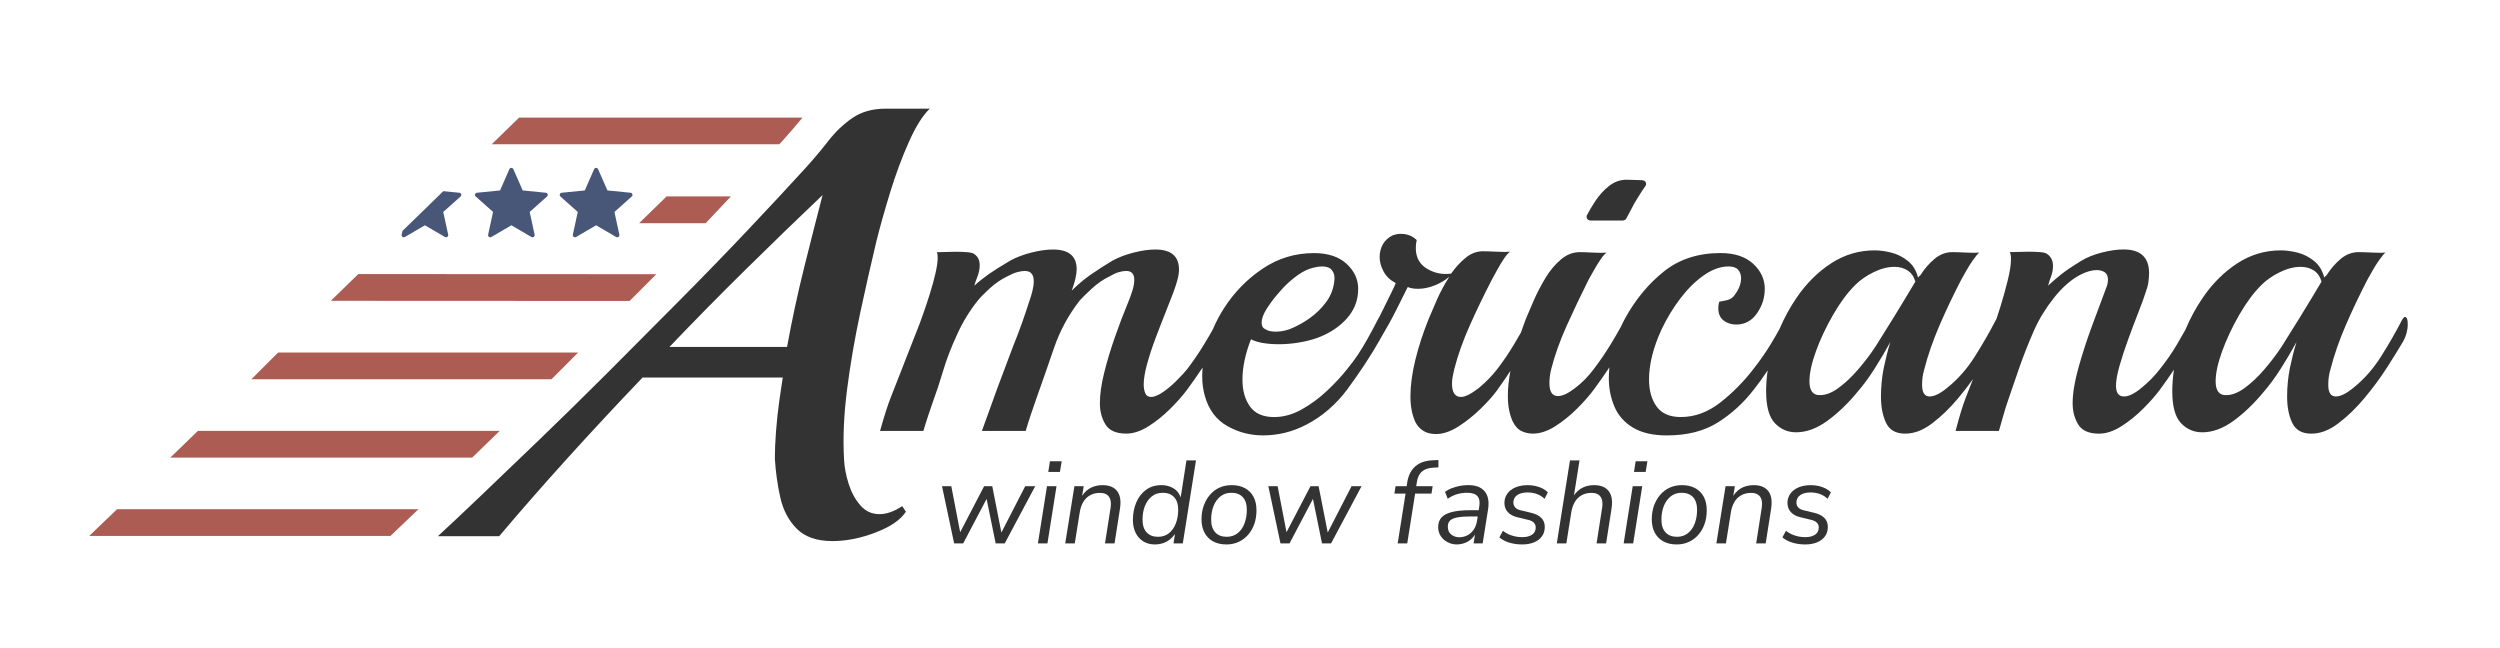
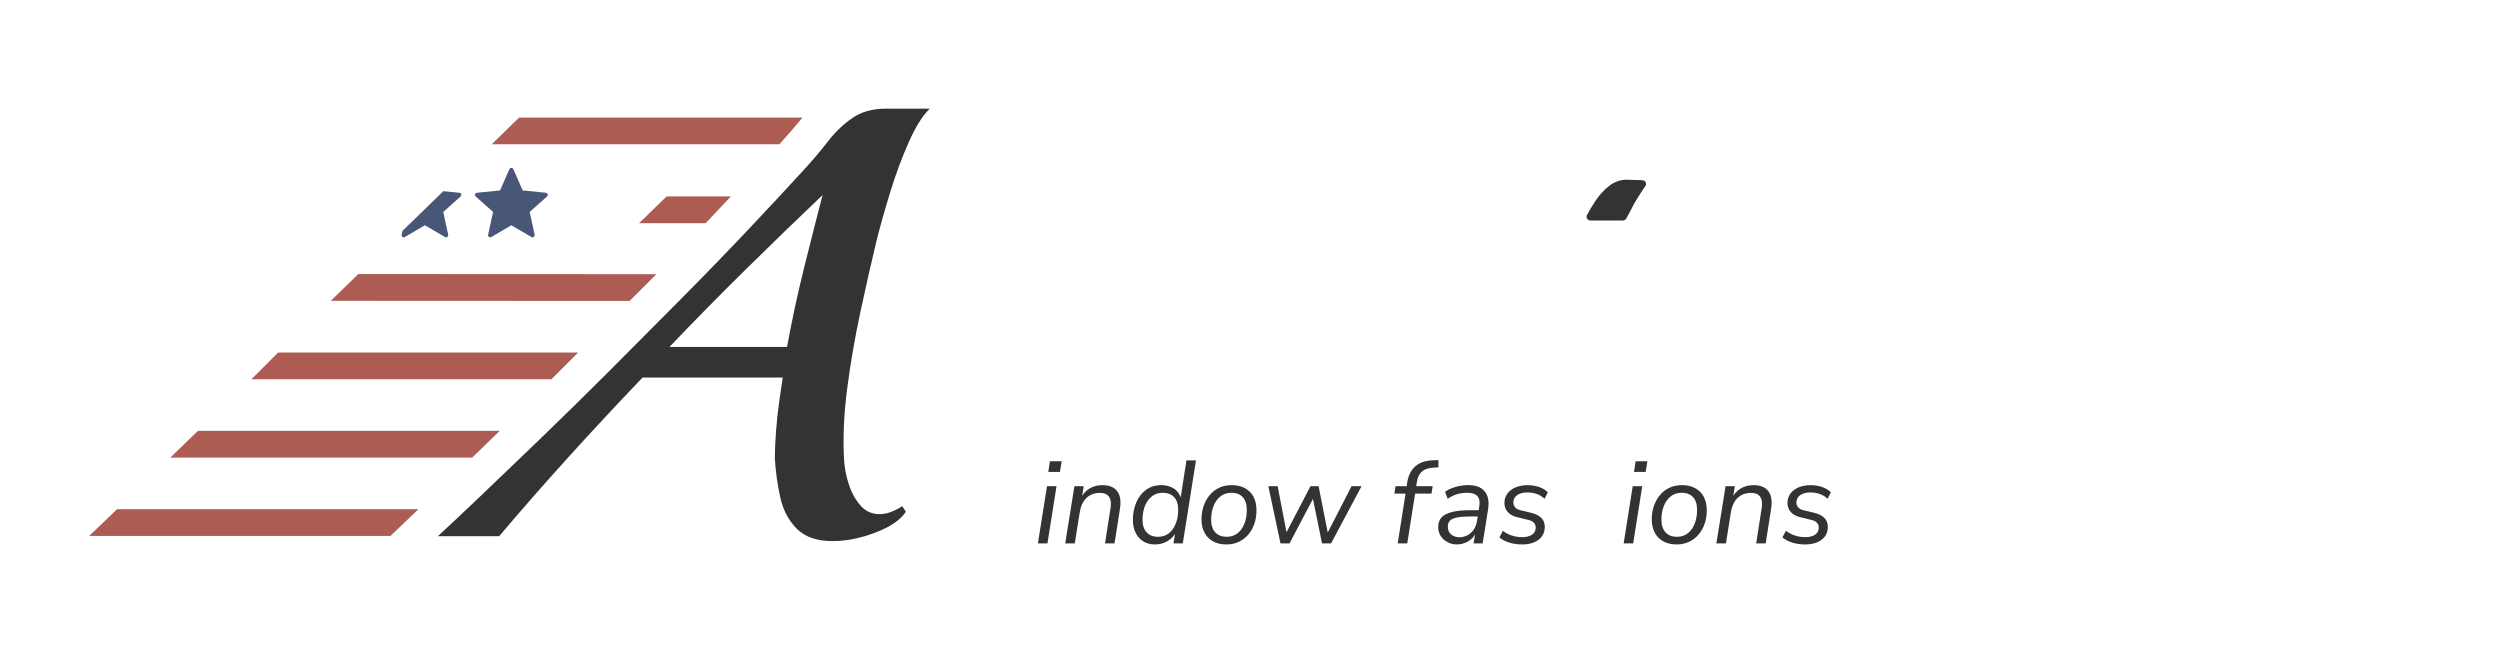
<svg xmlns="http://www.w3.org/2000/svg" id="Layer_1" data-name="Layer 1" viewBox="0 0 2305.18 597.6">
  <defs>
    <style>
      .cls-1 {
        fill: #333;
      }

      .cls-2 {
        fill: #485677;
      }

      .cls-3 {
        fill: #ac5c52;
      }

      .cls-4 {
        fill: #333;
      }
    </style>
  </defs>
  <g id="CLR">
    <g>
      <path class="cls-3" d="M385.82,469.54c-6.09,5.83-11.95,11.42-17.61,16.81-2.83,2.7-5.56,5.29-8.19,7.82H82.25l25.67-24.64h277.9Z" />
      <path class="cls-3" d="M460.79,397.29c-8.59,8.39-17.08,16.61-25.4,24.64H157.03l25.47-24.64h278.3Z" />
      <polygon class="cls-3" points="533.05 325.08 508.44 349.74 231.73 349.74 256.44 325.08 533.05 325.08" />
      <polygon class="cls-3" points="605.19 252.83 602.92 255.1 580.55 277.5 305.02 277.37 330.39 252.7 605.15 252.83 605.19 252.83" />
      <path class="cls-2" d="M424.69,181.19l-15.98,14.24,4.55,20.95c.35,1.7-1.46,3.02-2.95,2.15l-18.52-10.81-18.48,10.81c-1.49.87-3.34-.45-2.95-2.15l.76-3.47,37.66-36.65,14.77,1.46c1.74.17,2.43,2.33,1.15,3.47Z" />
      <path class="cls-2" d="M504.39,181.19l-15.98,14.24,4.55,20.95c.38,1.7-1.46,3.02-2.95,2.15l-18.48-10.81-18.48,10.81c-1.53.87-3.34-.45-2.95-2.15l4.55-20.95-15.98-14.24c-1.32-1.15-.63-3.3,1.11-3.47l21.3-2.12,8.62-19.63c.69-1.56,2.95-1.56,3.65,0l8.62,19.63,21.33,2.12c1.74.17,2.43,2.33,1.11,3.47Z" />
-       <path class="cls-2" d="M582.53,181.19l-15.98,14.24,4.55,20.95c.38,1.7-1.46,3.02-2.95,2.15l-18.48-10.81-18.52,10.81c-1.49.87-3.3-.45-2.95-2.15l4.55-20.95-15.98-14.24c-1.29-1.15-.59-3.3,1.15-3.47l21.3-2.12,8.62-19.63c.69-1.56,2.95-1.56,3.65,0l8.62,19.63,21.33,2.12c1.7.17,2.4,2.33,1.11,3.47Z" />
      <path class="cls-3" d="M739.96,108.41c-5.66,6.92-11.59,13.85-17.81,20.71-1.2,1.3-2.4,2.6-3.6,3.93h-265.21l25.34-24.64h261.28Z" />
      <path class="cls-3" d="M673.94,181.12c-4.56,4.86-9.26,9.82-14.02,14.88-3.06,3.26-6.16,6.53-9.29,9.79h-61.33l25.34-24.67h59.29Z" />
    </g>
    <path class="cls-1" d="M793.22,288.25c5.09-23.7,10.08-45.7,14.95-66.04,3.39-13.56,7.64-28.63,12.73-45.21,5.09-16.55,10.82-31.99,17.23-46.29,6.38-14.3,12.82-24.47,19.2-30.51h-40.65c-12.08,0-22.25,2.84-30.51,8.47-8.29,5.67-15.75,12.7-22.31,21.2-6.59,8.44-13.65,16.83-21.17,25.12-15.44,16.95-33.07,35.87-52.79,56.74-19.78,20.92-40.77,42.59-62.99,64.96-22.22,22.4-44.35,44.62-66.35,66.66-22.03,22-43.21,42.81-63.55,62.37-20.34,19.6-38.49,36.98-54.52,52.27-15.99,15.25-28.88,27.4-38.68,36.4h56.49c20.68-24.47,41.88-48.63,63.55-72.54,21.63-23.91,44.5-48.48,68.6-73.72h129.31c-.74,4.53-1.79,11.4-3.08,20.65-1.32,9.18-2.34,18.71-3.11,28.51-.74,9.8-1.11,18.24-1.11,25.39.74,12.45,2.43,24.5,5.05,36.15,2.62,11.68,7.74,21.26,15.25,28.81,7.55,7.49,18.46,11.28,32.76,11.28,12.79,0,26.07-2.62,39.82-7.92,13.74-5.24,23.05-11.65,27.95-19.17l-3.39-5.12c-7.55,4.93-14.48,7.37-20.89,7.37-7.15,0-13.1-2.71-17.78-8.2-4.72-5.45-8.29-12.05-10.72-19.75-2.47-7.74-3.85-15.16-4.22-22.31-1.14-19.97-.22-41.6,2.8-64.93,2.99-23.36,7.06-46.9,12.14-70.63ZM741.81,245.36c-6.23,24.84-11.56,49.71-16.09,74.55h-108.45c23.36-24.47,47-48.48,70.91-72.02,23.91-23.51,47.3-46.23,70.29-68.04-4.9,18.83-10.45,40.68-16.67,65.52Z" />
    <path class="cls-4" d="M605.15,252.83c-.73.77-1.47,1.5-2.23,2.26l2.26-2.26h-.03Z" />
    <g>
-       <path class="cls-1" d="M879.78,501.04l-11.18-52.74h8.57l8.9,46.23h-2.71l24.09-46.23h7.49l9.11,46.23h-2.49l23.76-46.23h9.22l-28.1,52.74h-8.36l-9.66-47.42h4.67l-24.96,47.42h-8.36Z" />
      <path class="cls-1" d="M957.04,501.04l8.36-52.74h8.79l-8.36,52.74h-8.79ZM966.59,435.17l1.52-9.87h10.85l-1.63,9.87h-10.74Z" />
      <path class="cls-1" d="M982.22,501.04l8.46-52.74h8.57l-1.95,11.94h-1.09c1.81-4.12,4.47-7.31,7.98-9.55,3.51-2.24,7.69-3.36,12.54-3.36,3.9,0,7.18.78,9.82,2.33,2.64,1.56,4.52,3.94,5.64,7.16,1.12,3.22,1.28,7.33.49,12.32l-4.99,31.9h-8.79l4.99-31.9c.58-3.25.58-5.97,0-8.14s-1.66-3.8-3.25-4.88c-1.59-1.09-3.76-1.63-6.51-1.63-3.47,0-6.51.74-9.11,2.23-2.6,1.48-4.69,3.56-6.24,6.24-1.56,2.68-2.62,5.82-3.2,9.44l-4.56,28.65h-8.79Z" />
      <path class="cls-1" d="M1064.9,502.02c-4.05,0-7.59-.92-10.63-2.77-3.04-1.84-5.41-4.46-7.11-7.87-1.7-3.4-2.55-7.38-2.55-11.94,0-5.86,1.03-11.23,3.09-16.11,2.06-4.88,5.07-8.77,9.01-11.67,3.94-2.89,8.7-4.34,14.27-4.34,4.27,0,8.06,1.05,11.39,3.14,3.33,2.1,5.61,5.35,6.84,9.77l-.76-.11,5.54-35.59h8.79l-12.15,76.51h-8.57l1.74-11.18h1.09c-1.3,2.46-2.91,4.59-4.83,6.4-1.91,1.81-4.16,3.22-6.73,4.23-2.57,1.01-5.37,1.52-8.41,1.52ZM1067.73,494.97c4.05,0,7.45-1.12,10.2-3.37,2.75-2.24,4.84-5.24,6.29-9.01,1.44-3.76,2.17-7.88,2.17-12.37,0-5.21-1.26-9.15-3.8-11.83s-6.01-4.02-10.42-4.02c-3.98,0-7.36,1.12-10.15,3.37-2.79,2.24-4.9,5.21-6.35,8.9-1.45,3.69-2.17,7.85-2.17,12.48,0,5.14,1.26,9.06,3.8,11.77,2.53,2.71,6.01,4.07,10.42,4.07Z" />
      <path class="cls-1" d="M1130.77,502.02c-4.7,0-8.77-.94-12.21-2.82-3.44-1.88-6.08-4.56-7.92-8.03-1.84-3.47-2.76-7.6-2.76-12.37,0-4.49.67-8.63,2.01-12.43,1.34-3.8,3.24-7.14,5.7-10.04,2.46-2.89,5.37-5.12,8.73-6.67,3.37-1.55,7.18-2.33,11.45-2.33,4.7,0,8.77.94,12.21,2.82,3.44,1.88,6.06,4.54,7.87,7.98,1.81,3.44,2.71,7.58,2.71,12.42,0,4.49-.65,8.63-1.95,12.43-1.3,3.8-3.19,7.13-5.64,9.98-2.46,2.86-5.39,5.08-8.79,6.67-3.4,1.59-7.2,2.39-11.39,2.39ZM1131.1,494.97c3.98,0,7.36-1.12,10.15-3.37,2.78-2.24,4.88-5.24,6.29-9.01,1.41-3.76,2.12-7.88,2.12-12.37,0-5.21-1.25-9.15-3.75-11.83s-5.99-4.02-10.47-4.02c-3.98,0-7.36,1.12-10.15,3.37-2.78,2.24-4.9,5.21-6.35,8.9-1.45,3.69-2.17,7.85-2.17,12.48,0,5.14,1.27,9.06,3.8,11.77,2.54,2.71,6.04,4.07,10.53,4.07Z" />
      <path class="cls-1" d="M1180.69,501.04l-11.18-52.74h8.57l8.9,46.23h-2.71l24.09-46.23h7.49l9.11,46.23h-2.49l23.76-46.23h9.22l-28.1,52.74h-8.36l-9.66-47.42h4.67l-24.96,47.42h-8.36Z" />
      <path class="cls-1" d="M1288.77,501.04l7.27-45.9h-10.31l1.09-6.84h11.5l-1.41,1.19.76-5.32c.65-3.91,1.94-7.31,3.86-10.2,1.91-2.89,4.46-5.15,7.65-6.78,3.19-1.63,7.09-2.55,11.72-2.77l5.43-.22v6.73l-5.21.33c-2.97.22-5.44.83-7.43,1.84-1.99,1.01-3.58,2.44-4.78,4.29-1.19,1.84-2.01,4.18-2.44,7l-.76,4.78-.76-.87h16.06l-1.09,6.84h-15.08l-7.27,45.9h-8.79Z" />
      <path class="cls-1" d="M1343.35,502.02c-3.04,0-5.88-.69-8.52-2.06-2.64-1.37-4.76-3.25-6.35-5.64-1.59-2.39-2.39-5.1-2.39-8.14,0-3.76,1.03-6.78,3.09-9.06,2.06-2.28,5.3-3.96,9.71-5.05,4.41-1.08,10.09-1.63,17.04-1.63h8.68l-.87,5.75h-6.62c-5.57,0-9.97.29-13.18.87-3.22.58-5.52,1.56-6.89,2.93-1.38,1.38-2.06,3.25-2.06,5.64,0,3.18,1.07,5.61,3.2,7.27,2.13,1.66,4.58,2.49,7.33,2.49s5.15-.58,7.43-1.74c2.28-1.15,4.21-2.87,5.81-5.15,1.59-2.28,2.64-4.97,3.15-8.09l2.06-13.24c.72-4.19.2-7.38-1.57-9.55-1.78-2.17-4.97-3.25-9.6-3.25-3.26,0-6.35.44-9.28,1.3s-5.81,2.28-8.63,4.23l-2.49-6.4c1.74-1.3,3.76-2.4,6.08-3.31,2.31-.9,4.79-1.61,7.43-2.12,2.64-.5,5.26-.76,7.87-.76,4.92,0,8.84.92,11.78,2.77,2.93,1.84,4.94,4.43,6.02,7.76,1.09,3.33,1.26,7.23.54,11.72l-4.99,31.47h-8.36l1.84-11.94h1.08c-.94,2.89-2.37,5.3-4.29,7.21-1.92,1.92-4.11,3.35-6.56,4.29-2.46.94-4.96,1.41-7.49,1.41Z" />
      <path class="cls-1" d="M1403.47,502.02c-4.27,0-8.25-.58-11.94-1.74-3.69-1.15-6.69-2.75-9.01-4.77l3.25-6.08c1.74,1.38,3.56,2.48,5.48,3.31,1.91.83,3.9,1.46,5.97,1.9,2.06.43,4.17.65,6.35.65,3.91,0,6.96-.78,9.17-2.33,2.2-1.55,3.31-3.74,3.31-6.56,0-1.81-.6-3.31-1.79-4.5-1.2-1.19-2.91-2.04-5.16-2.55l-10.31-2.5c-3.62-.87-6.46-2.44-8.52-4.72-2.06-2.28-3.09-5.08-3.09-8.41,0-3.11.87-5.91,2.6-8.41,1.74-2.5,4.23-4.45,7.49-5.86,3.26-1.41,7.09-2.11,11.5-2.11,2.39,0,4.74.25,7.06.76,2.31.51,4.46,1.27,6.46,2.28,1.99,1.01,3.63,2.21,4.94,3.58l-3.04,5.97c-2.1-2.02-4.49-3.51-7.17-4.45-2.68-.94-5.53-1.41-8.57-1.41-4.05,0-7.24.83-9.55,2.5-2.31,1.66-3.47,3.9-3.47,6.73,0,1.74.55,3.24,1.63,4.5,1.08,1.27,2.71,2.15,4.88,2.66l10.31,2.49c3.83.94,6.82,2.48,8.95,4.61,2.13,2.14,3.2,4.9,3.2,8.3s-.87,6.2-2.6,8.63c-1.74,2.42-4.18,4.29-7.33,5.59-3.15,1.3-6.82,1.95-11.02,1.95Z" />
-       <path class="cls-1" d="M1435.48,501.04l12.15-76.51h8.79l-5.64,35.7h-1.3c1.81-4.12,4.47-7.31,7.98-9.55,3.51-2.24,7.69-3.36,12.53-3.36,3.91,0,7.18.78,9.82,2.33,2.64,1.56,4.52,3.94,5.64,7.16s1.28,7.33.49,12.32l-4.99,31.9h-8.79l4.99-31.9c.58-3.25.58-5.97,0-8.14-.58-2.17-1.66-3.8-3.25-4.88-1.59-1.09-3.76-1.63-6.51-1.63-3.47,0-6.51.74-9.11,2.23-2.61,1.48-4.69,3.56-6.24,6.24-1.55,2.68-2.62,5.82-3.2,9.44l-4.56,28.65h-8.79Z" />
      <path class="cls-1" d="M1497.12,501.04l8.36-52.74h8.79l-8.36,52.74h-8.79ZM1506.67,435.17l1.52-9.87h10.85l-1.63,9.87h-10.75Z" />
      <path class="cls-1" d="M1545.95,502.02c-4.7,0-8.78-.94-12.21-2.82-3.44-1.88-6.08-4.56-7.92-8.03-1.85-3.47-2.77-7.6-2.77-12.37,0-4.49.67-8.63,2.01-12.43,1.34-3.8,3.24-7.14,5.7-10.04,2.46-2.89,5.37-5.12,8.74-6.67,3.37-1.55,7.18-2.33,11.45-2.33,4.7,0,8.77.94,12.21,2.82,3.44,1.88,6.06,4.54,7.87,7.98,1.81,3.44,2.71,7.58,2.71,12.42,0,4.49-.65,8.63-1.96,12.43-1.3,3.8-3.18,7.13-5.64,9.98-2.46,2.86-5.39,5.08-8.79,6.67-3.4,1.59-7.2,2.39-11.4,2.39ZM1546.28,494.97c3.98,0,7.36-1.12,10.15-3.37,2.78-2.24,4.88-5.24,6.29-9.01s2.11-7.88,2.11-12.37c0-5.21-1.25-9.15-3.74-11.83s-5.99-4.02-10.47-4.02c-3.98,0-7.36,1.12-10.14,3.37-2.79,2.24-4.9,5.21-6.35,8.9-1.45,3.69-2.17,7.85-2.17,12.48,0,5.14,1.26,9.06,3.8,11.77,2.53,2.71,6.04,4.07,10.52,4.07Z" />
      <path class="cls-1" d="M1582.63,501.04l8.47-52.74h8.57l-1.95,11.94h-1.09c1.81-4.12,4.47-7.31,7.98-9.55,3.51-2.24,7.69-3.36,12.53-3.36,3.91,0,7.18.78,9.82,2.33,2.64,1.56,4.52,3.94,5.64,7.16,1.12,3.22,1.28,7.33.49,12.32l-4.99,31.9h-8.79l4.99-31.9c.58-3.25.58-5.97,0-8.14-.58-2.17-1.66-3.8-3.25-4.88-1.59-1.09-3.76-1.63-6.51-1.63-3.47,0-6.51.74-9.11,2.23-2.61,1.48-4.69,3.56-6.24,6.24-1.55,2.68-2.62,5.82-3.2,9.44l-4.56,28.65h-8.79Z" />
      <path class="cls-1" d="M1664.45,502.02c-4.27,0-8.25-.58-11.94-1.74-3.69-1.15-6.69-2.75-9.01-4.77l3.25-6.08c1.74,1.38,3.56,2.48,5.48,3.31,1.91.83,3.9,1.46,5.97,1.9,2.06.43,4.17.65,6.35.65,3.91,0,6.96-.78,9.17-2.33,2.2-1.55,3.31-3.74,3.31-6.56,0-1.81-.6-3.31-1.79-4.5-1.2-1.19-2.91-2.04-5.16-2.55l-10.31-2.5c-3.62-.87-6.46-2.44-8.52-4.72-2.06-2.28-3.09-5.08-3.09-8.41,0-3.11.87-5.91,2.6-8.41,1.74-2.5,4.23-4.45,7.49-5.86,3.26-1.41,7.09-2.11,11.5-2.11,2.39,0,4.74.25,7.06.76,2.31.51,4.46,1.27,6.46,2.28,1.99,1.01,3.63,2.21,4.94,3.58l-3.04,5.97c-2.1-2.02-4.49-3.51-7.17-4.45-2.68-.94-5.53-1.41-8.57-1.41-4.05,0-7.24.83-9.55,2.5-2.31,1.66-3.47,3.9-3.47,6.73,0,1.74.55,3.24,1.63,4.5,1.08,1.27,2.71,2.15,4.88,2.66l10.31,2.49c3.83.94,6.82,2.48,8.95,4.61,2.13,2.14,3.2,4.9,3.2,8.3s-.87,6.2-2.6,8.63c-1.74,2.42-4.18,4.29-7.33,5.59-3.15,1.3-6.82,1.95-11.02,1.95Z" />
    </g>
    <g>
-       <path class="cls-1" d="M2217.68,292.22c-.82,0-1.79.97-2.88,2.89-5.5,10.71-11.89,21.84-19.16,33.37-7.28,11.54-15.73,21.16-25.34,28.84-6.59,5.5-12.09,8.24-16.48,8.24-4.68,0-7-3.57-7-10.71,0-2.2.14-4.46.41-6.8.27-2.33.82-4.87,1.65-7.62,3.3-12.91,7.96-26.37,14.01-40.38,6.04-14.01,12.77-28.15,20.19-42.44,1.1-1.92,2.61-4.6,4.53-8.03,1.92-3.43,4.05-6.8,6.39-10.1,2.33-3.3,4.18-5.49,5.56-6.59-2.47.28-6.46.28-11.95,0-5.5-.27-9.75-.41-12.77-.41-6.05,0-11.54,2.06-16.48,6.18-4.95,4.12-9.34,9.21-13.19,15.25-.28.28-.62.56-1.03.83-.41.28-.76.69-1.03,1.24-1.65-6.59-4.81-11.74-9.48-15.45-4.67-3.71-9.75-6.25-15.25-7.62-5.5-1.37-10.58-2.06-15.25-2.06-14.56,0-27.95,3.99-40.17,11.95-12.23,7.97-22.8,18.48-31.73,31.52-6.44,9.41-11.83,19.37-16.2,29.86-2.36,4.27-4.93,8.73-7.7,13.4-4.81,8.11-10.09,15.73-15.86,22.87-4.67,6.04-10.17,11.68-16.48,16.89-6.59,5.5-12.09,8.24-16.48,8.24-4.95,0-7.42-3.3-7.42-9.89,0-4.67,1.09-10.85,3.3-18.54,2.2-7.69,4.87-15.86,8.04-24.51,3.15-8.65,6.24-16.83,9.27-24.52,3.02-7.69,5.22-13.73,6.59-18.13,1.37-3.57,2.27-6.86,2.68-9.89.41-3.02.62-5.77.62-8.24,0-14.56-7.83-21.84-23.49-21.84-6.04,0-12.77.97-20.19,2.88-7.42,1.92-13.6,4.4-18.54,7.42-8.52,5.22-14.83,9.48-18.95,12.77-4.12,3.3-8.11,6.73-11.95,10.3.55-2.19,1.44-4.95,2.68-8.24,1.24-3.3,1.85-6.59,1.85-9.89,0-4.67-1.65-8.24-4.94-10.71-1.1-1.1-3.37-1.79-6.8-2.06-3.44-.27-7.08-.41-10.92-.41-2.75,0-5.7.07-8.86.21-3.16.14-5.97.2-8.45.2.82,1.1,1.24,3.16,1.24,6.18,0,5.22-1.03,11.95-3.09,20.19-2.06,8.24-4.26,16.14-6.59,23.69-1.52,4.91-2.77,8.79-3.77,11.67-.18.28-.37.57-.56.9-5.5,10.71-11.89,21.84-19.16,33.37-7.28,11.54-15.73,21.16-25.34,28.84-6.59,5.5-12.09,8.24-16.48,8.24-4.68,0-7-3.57-7-10.71,0-2.2.14-4.46.41-6.8.27-2.33.82-4.87,1.65-7.62,3.3-12.91,7.96-26.37,14.01-40.38,6.04-14.01,12.77-28.15,20.19-42.44,1.1-1.92,2.61-4.6,4.53-8.03,1.92-3.43,4.05-6.8,6.39-10.1,2.33-3.3,4.18-5.49,5.56-6.59-2.47.28-6.46.28-11.95,0-5.5-.27-9.75-.41-12.77-.41-6.05,0-11.54,2.06-16.48,6.18-4.95,4.12-9.34,9.21-13.19,15.25-.28.28-.62.56-1.03.83-.41.28-.76.69-1.03,1.24-1.65-6.59-4.81-11.74-9.48-15.45-4.67-3.71-9.75-6.25-15.25-7.62-5.5-1.37-10.58-2.06-15.25-2.06-14.56,0-27.95,3.99-40.17,11.95-12.23,7.97-22.8,18.48-31.73,31.52-6.23,9.11-11.47,18.73-15.76,28.84-2.31,4.23-4.88,8.69-7.72,13.39-4.81,7.97-10.24,15.8-16.28,23.48-9.06,11.82-19.3,22.19-30.7,31.11-11.4,8.93-23.56,13.39-36.47,13.39-10.17,0-17.58-3.23-22.25-9.68-4.67-6.45-7-14.76-7-24.93,0-14.01,3.84-29.39,11.54-46.15,4.95-10.44,10.78-20.05,17.51-28.84,6.73-8.79,13.94-15.86,21.63-21.22,7.69-5.36,15.25-8.03,22.66-8.03,4.12,0,7.07,1.03,8.86,3.09,1.78,2.06,2.68,4.6,2.68,7.62,0,4.95-1.79,9.89-5.36,14.83-1.92,3.03-4.47,4.88-7.62,5.56-3.16.69-5.56,1.17-7.21,1.44-.28,1.1-.48,2.13-.62,3.09-.14.97-.21,1.85-.21,2.68,0,5.22,1.65,9.06,4.95,11.54,3.3,2.47,7.14,3.71,11.54,3.71,7.96,0,14.35-3.43,19.16-10.3,4.8-6.86,7.21-14.42,7.21-22.66,0-8.79-3.57-16.48-10.71-23.07-7.15-6.59-17.17-9.89-30.08-9.89-20.6,0-37.98,5.63-52.12,16.89-14.15,11.27-26.03,25.55-35.64,42.85-1.5,2.73-2.88,5.52-4.18,8.36-2.8,5.08-5.93,10.47-9.42,16.16-4.93,8.09-10.15,15.71-15.65,22.87-4.69,6.33-10.15,11.95-16.48,16.88-3.6,2.76-6.66,4.76-9.29,5.99-2.6,1.23-4.99,1.86-7.19,1.86-5.23,0-7.82-4-7.82-11.95,0-1.93.13-4,.4-6.19.27-2.2.67-4.39,1.23-6.59,3.3-12.92,8.09-26.37,14.42-40.38,6.33-14.02,13.05-28.17,20.21-42.45,1.1-1.9,2.6-4.59,4.53-8.02,1.9-3.43,3.96-6.79,6.19-10.09,2.16-3.3,4.09-5.49,5.76-6.59-2.5.27-6.46.27-11.95,0-5.49-.27-9.75-.43-12.78-.43-6.33,0-12.15,2.26-17.51,6.83-5.36,4.53-10.09,10.22-14.22,17.08-4.13,6.89-7.69,13.75-10.72,20.61-3,6.86-5.49,12.65-7.39,17.31-1.6,4.18-3.1,8.32-4.5,12.42-1.94,3.41-4.01,6.96-6.22,10.65-4.94,8.24-10.17,15.93-15.66,23.07-4.95,6.32-10.58,12.09-16.89,17.31-7.15,5.5-12.64,8.24-16.48,8.24-5.5,0-8.24-4.12-8.24-12.36,0-2.19.21-4.32.62-6.39.41-2.06.89-4.33,1.44-6.8,3.3-12.91,8.1-26.44,14.42-40.59,6.32-14.15,13.19-28.36,20.6-42.65,1.09-1.92,2.61-4.67,4.53-8.24,1.92-3.57,3.98-7.01,6.18-10.3,2.19-3.3,4.12-5.49,5.77-6.59-2.47.28-6.53.28-12.15,0-5.63-.27-9.96-.41-12.98-.41-5.77,0-11.13,2.06-16.07,6.18-4.95,4.12-9.34,8.93-13.19,14.42-7.97,1.1-15.39-.41-22.25-4.53-6.87-4.12-10.3-10.43-10.3-18.95,0-1.37.07-2.68.21-3.91.13-1.24.34-2.4.62-3.5-3.85-3.85-8.79-5.77-14.83-5.77-2.2,0-4.53.41-7,1.24-4.12,1.92-7.21,4.67-9.27,8.24-2.06,3.57-3.09,7.56-3.09,11.95s1.24,8.86,3.71,13.39,6.18,8.03,11.13,10.51c-.28,1.1-1.51,3.85-3.71,8.24-2.2,4.4-4.67,9.41-7.42,15.04-1.3,2.67-2.6,5.28-3.9,7.85-.2.3-.41.63-.63,1.01-4.12,7.97-7.69,14.63-10.71,19.98-3.03,5.36-5.91,10.1-8.65,14.22-2.75,4.12-6.05,8.52-9.89,13.18-4.95,6.32-11.06,12.91-18.34,19.78-7.28,6.87-15.11,12.64-23.49,17.31-8.38,4.67-16.83,7-25.34,7-10.17,0-17.58-3.23-22.25-9.68-4.67-6.45-7-14.76-7-24.93,0-11.26,2.61-23.62,7.83-37.08,6.04,3.03,14.69,4.53,25.96,4.53,5.49,0,11.33-.47,17.51-1.44,6.18-.96,12.01-2.4,17.51-4.32,11.26-4.12,20.4-10.1,27.4-17.92,7-7.83,10.51-16.96,10.51-27.4,0-8.79-3.57-16.48-10.71-23.07-7.15-6.59-17.17-9.89-30.08-9.89-17.31,0-33.11,4.81-47.39,14.42-14.29,9.62-26.1,21.71-35.44,36.26-4.05,6.25-7.56,12.92-10.55,19.97-2.43,4.33-5.08,8.86-7.98,13.61-4.95,8.11-10.17,15.73-15.66,22.87-1.65,2.2-4.94,5.77-9.89,10.71-4.94,4.95-9.89,8.93-14.83,11.95-3.57,1.92-6.32,2.88-8.24,2.88-2.75,0-4.6-1.16-5.56-3.5-.97-2.33-1.44-5.01-1.44-8.03,0-4.95,1.03-11.19,3.09-18.75,2.06-7.55,4.67-15.52,7.83-23.9,3.15-8.38,6.24-16.34,9.27-23.9,3.02-7.55,5.36-13.53,7-17.92,1.65-4.39,2.95-8.38,3.91-11.95.96-3.57,1.44-6.73,1.44-9.48,0-12.36-7.28-18.54-21.84-18.54-6.04,0-12.77.97-20.19,2.88-7.42,1.92-13.87,4.4-19.37,7.42-6.87,4.12-13.39,8.31-19.57,12.57-6.18,4.26-12.15,9.27-17.92,15.04,3.02-8.24,4.53-14.83,4.53-19.78,0-12.08-7.28-18.13-21.84-18.13-6.04,0-12.77.97-20.19,2.88-7.42,1.92-13.87,4.4-19.37,7.42-8.79,5.22-15.52,9.48-20.19,12.77-4.67,3.3-8.93,6.73-12.77,10.3.55-2.19,1.51-5.01,2.88-8.45,1.37-3.43,2.06-6.93,2.06-10.5,0-4.39-1.51-7.69-4.53-9.89-1.1-1.1-3.37-1.79-6.8-2.06-3.44-.27-7.08-.41-10.92-.41-2.75,0-5.7.07-8.86.21-3.16.14-5.97.2-8.45.2.55.83.82,2.47.82,4.95,0,3.85-.69,8.72-2.06,14.63-1.38,5.91-3.03,11.95-4.95,18.13-1.92,6.18-3.78,11.82-5.56,16.89-1.79,5.09-3.09,8.72-3.91,10.92l-26.78,68.4c-2.74,6.87-6.04,17.17-9.89,30.9h39.97c1.37-4.67,2.88-9.48,4.53-14.42,1.65-4.94,3.3-9.75,4.94-14.42,2.74-7.42,5.7-16.41,8.86-26.99,3.15-10.57,7.48-21.77,12.98-33.58,2.47-5.49,5.36-10.92,8.65-16.28,3.3-5.35,6.73-10.23,10.3-14.63,1.92-2.47,5.49-6.11,10.71-10.92,5.21-4.8,10.71-8.58,16.48-11.33,3.57-1.92,6.66-3.23,9.27-3.91,2.61-.68,4.87-1.03,6.8-1.03,5.49,0,8.24,3.16,8.24,9.48,0,2.75-.41,5.77-1.24,9.06-.82,3.3-1.79,6.46-2.88,9.48-1.92,6.04-4.12,12.57-6.59,19.57-2.47,7-5.22,14.21-8.24,21.63-4.94,12.91-9.82,25.89-14.63,38.94-4.81,13.05-9.55,26.17-14.22,39.35h40.38c1.37-4.67,2.88-9.48,4.53-14.42,1.65-4.94,3.3-9.75,4.94-14.42,5.77-16.2,11.33-32.14,16.69-47.8,5.36-15.66,13.25-30.21,23.69-43.68,2.2-2.47,5.9-6.11,11.12-10.92,5.22-4.8,10.71-8.58,16.48-11.33,3.3-1.92,6.18-3.23,8.65-3.91,2.47-.68,4.67-1.03,6.59-1.03,4.94,0,7.42,2.75,7.42,8.24,0,3.02-.62,6.46-1.85,10.3-1.24,3.85-2.54,7.42-3.91,10.71-4.12,9.89-8.18,20.54-12.15,31.93-3.99,11.4-7.28,22.39-9.89,32.96-2.61,10.58-3.91,19.85-3.91,27.81,0,7.42,1.71,13.94,5.15,19.57,3.43,5.63,9.82,8.45,19.16,8.45,6.59,0,13.46-2.27,20.6-6.8,7.14-4.53,13.87-9.95,20.19-16.28,6.32-6.31,11.4-12.08,15.25-17.3,4.9-6.62,9.7-13.48,14.39-20.54-.25,2.75-.38,5.48-.38,8.18,0,6.32.82,12.36,2.47,18.13,3.57,12.64,10.43,21.84,20.6,27.61,10.16,5.77,21.15,8.65,32.96,8.65,14.01,0,27.33-3.3,39.97-9.89,7.42-3.84,14.28-8.51,20.6-14.01,6.32-5.49,11.95-11.54,16.89-18.13,5.49-7.42,10.92-15.18,16.28-23.28,5.36-8.1,9.95-15.59,13.8-22.46.13-.23.23-.46.35-.69,5.99-10.09,10.97-19.07,14.89-26.91,4.95-9.89,8.51-17.03,10.71-21.43,2.47,1.1,5.63,1.65,9.48,1.65,4.94,0,10.02-1.03,15.25-3.09,5.21-2.06,9.75-4.74,13.6-8.03-4.4,6.87-8.18,13.87-11.33,21.01-3.16,7.15-5.7,13.05-7.62,17.72-5.22,12.92-9.34,25.55-12.36,37.91-3.03,12.36-4.53,23.63-4.53,33.79,0,9.06,1.51,16.89,4.53,23.48,3.84,7.42,10.16,11.13,18.95,11.13,6.59,0,13.53-2.34,20.81-7,7.27-4.67,14.14-10.16,20.6-16.48,6.45-6.31,11.47-11.95,15.04-16.89,4.16-5.83,8.25-11.78,12.25-17.84-1.57,8.33-2.36,16.07-2.36,23.22,0,9.06,1.5,16.88,4.53,23.47,2.2,4.39,4.93,7.36,8.22,8.86,3.3,1.5,6.73,2.26,10.32,2.26,6.59,0,13.45-2.26,20.61-6.79,7.12-4.53,13.85-9.95,20.18-16.28,6.33-6.33,11.39-12.09,15.25-17.31,4.96-6.67,9.8-13.59,14.53-20.74-.35,3.36-.53,6.71-.53,10.04,0,9.34,1.71,18.06,5.15,26.16,3.43,8.11,9.13,14.56,17.1,19.37,7.96,4.8,18.4,7.21,31.31,7.21,18.68,0,34.33-3.98,46.97-11.95,12.63-7.96,23.62-17.99,32.96-30.08,4.57-5.72,8.9-11.74,13-18.03-.97,6.5-1.46,12.93-1.46,19.27,0,14.01,2.68,23.83,8.04,29.46,5.36,5.63,11.88,8.45,19.57,8.45,9.61,0,19.29-3.57,29.05-10.71,9.75-7.14,19.02-16.07,27.81-26.78,5.22-6.04,10.36-13.04,15.45-21.02,5.08-7.96,9.95-16.2,14.63-24.72-1.38,4.4-2.54,8.59-3.5,12.57-.97,3.98-1.85,7.9-2.68,11.74-1.65,8.52-2.47,17.17-2.47,25.96,0,9.62,1.58,17.72,4.74,24.31,3.15,6.59,8.99,9.89,17.51,9.89s16.55-3.15,24.93-9.47c8.38-6.32,16.41-14.07,24.1-23.28,4.83-5.78,9.37-11.65,13.61-17.6-2.22,5.66-4.42,11.32-6.61,16.98-2.74,6.87-5.9,17.17-9.48,30.9h39.97c1.37-4.67,2.74-9.48,4.12-14.42,1.37-4.94,2.88-9.75,4.53-14.42,2.47-7.42,5.77-17.03,9.89-28.84,4.12-11.81,8.79-23.62,14.01-35.44,4.67-10.44,10.85-20.46,18.54-30.08,7.69-9.61,15.79-16.62,24.31-21.01,5.49-2.74,10.44-4.12,14.83-4.12,3.02,0,5.49.69,7.42,2.06,1.92,1.38,2.88,3.57,2.88,6.59,0,2.75-.55,5.35-1.65,7.83-3.85,10.17-8.18,21.77-12.98,34.82-4.81,13.05-9,25.96-12.57,38.73-3.57,12.77-5.36,23.7-5.36,32.76,0,7.42,1.71,13.94,5.15,19.57,3.43,5.63,9.82,8.45,19.16,8.45,6.59,0,13.46-2.27,20.6-6.8,7.14-4.53,13.87-9.95,20.19-16.28,6.32-6.31,11.4-12.08,15.25-17.3,4.45-6.01,8.81-12.21,13.08-18.59-1.03,6.69-1.55,13.3-1.55,19.82,0,14.01,2.68,23.83,8.04,29.46,5.36,5.63,11.88,8.45,19.57,8.45,9.61,0,19.29-3.57,29.05-10.71,9.75-7.14,19.02-16.07,27.81-26.78,5.22-6.04,10.37-13.04,15.45-21.02,5.08-7.96,9.95-16.2,14.63-24.72-1.38,4.4-2.54,8.59-3.5,12.57-.97,3.98-1.85,7.9-2.68,11.74-1.65,8.52-2.47,17.17-2.47,25.96,0,9.62,1.58,17.72,4.74,24.31,3.15,6.59,8.99,9.89,17.51,9.89s16.55-3.15,24.93-9.47c8.38-6.32,16.41-14.07,24.1-23.28,7.69-9.2,14.63-18.61,20.81-28.22,6.18-9.61,11.19-17.72,15.04-24.31,1.37-2.47,2.4-5.08,3.09-7.83.68-2.74,1.03-5.21,1.03-7.42,0-4.67-.82-7.01-2.47-7.01ZM1167.83,285.01c3.02-4.81,6.25-9.2,9.68-13.19,3.43-3.98,5.83-6.66,7.21-8.03,4.12-4.12,8.38-7.69,12.77-10.71,4.39-3.02,8.79-5.08,13.19-6.18,3.3-.83,6.04-1.24,8.24-1.24,4.39,0,7.48,1.17,9.27,3.5,1.78,2.34,2.54,5.15,2.27,8.45-.55,7.69-3.03,14.56-7.42,20.6-4.4,6.04-9.75,11.27-16.07,15.65-3.85,2.75-8.52,5.43-14.01,8.04-5.5,2.61-10.99,3.91-16.48,3.91-1.65,0-3.3-.14-4.94-.41-1.65-.27-3.16-.83-4.53-1.65-2.47-1.1-3.71-3.15-3.71-6.18,0-3.57,1.51-7.76,4.53-12.57ZM1756.21,276.15c-5.77,9.62-14.7,24.04-26.78,43.26-4.68,7.15-10.03,14.21-16.07,21.22-6.04,7.01-12.09,12.71-18.13,17.1-6.05,4.4-11.68,6.59-16.89,6.59-1.65,0-2.88-.13-3.71-.41-4.12-1.37-6.18-5.49-6.18-12.36,0-7.42,1.99-16.62,5.97-27.61,3.98-10.98,9.2-22.11,15.66-33.38,6.45-11.26,13.25-20.46,20.4-27.61,4.67-4.67,10.36-8.65,17.1-11.95,6.73-3.3,13.11-4.95,19.16-4.95,4.67,0,8.72,1.1,12.16,3.3,3.43,2.2,5.83,5.63,7.21,10.3-.82,1.38-4.12,6.87-9.89,16.48ZM2130.74,276.15c-5.77,9.62-14.7,24.04-26.78,43.26-4.68,7.15-10.03,14.21-16.07,21.22-6.04,7.01-12.09,12.71-18.13,17.1-6.05,4.4-11.68,6.59-16.89,6.59-1.65,0-2.88-.13-3.71-.41-4.12-1.37-6.18-5.49-6.18-12.36,0-7.42,1.99-16.62,5.97-27.61,3.98-10.98,9.2-22.11,15.66-33.38,6.45-11.26,13.25-20.46,20.4-27.61,4.67-4.67,10.37-8.65,17.1-11.95,6.73-3.3,13.11-4.95,19.16-4.95,4.67,0,8.72,1.1,12.16,3.3,3.43,2.2,5.83,5.63,7.21,10.3-.82,1.38-4.12,6.87-9.89,16.48Z" />
      <path class="cls-1" d="M1466.63,203.33h29.65c1.43,0,2.72-.74,3.34-1.93,2.48-4.74,5.03-9.53,7.62-14.33.03-.06.06-.12.1-.18,1-1.63,2.39-3.85,4.13-6.73,1.74-2.9,3.64-5.74,5.65-8.53.02-.03.04-.06.06-.08,1.64-2.26.02-5.27-2.93-5.37-.87-.03-1.8-.07-2.78-.12-5.07-.23-8.95-.34-11.73-.34-5.8,0-11.15,1.91-16.07,5.74-4.92,3.83-9.26,8.67-13.04,14.47-2.71,4.14-5.15,8.29-7.34,12.43-1.21,2.29.57,4.96,3.34,4.96Z" />
    </g>
  </g>
</svg>